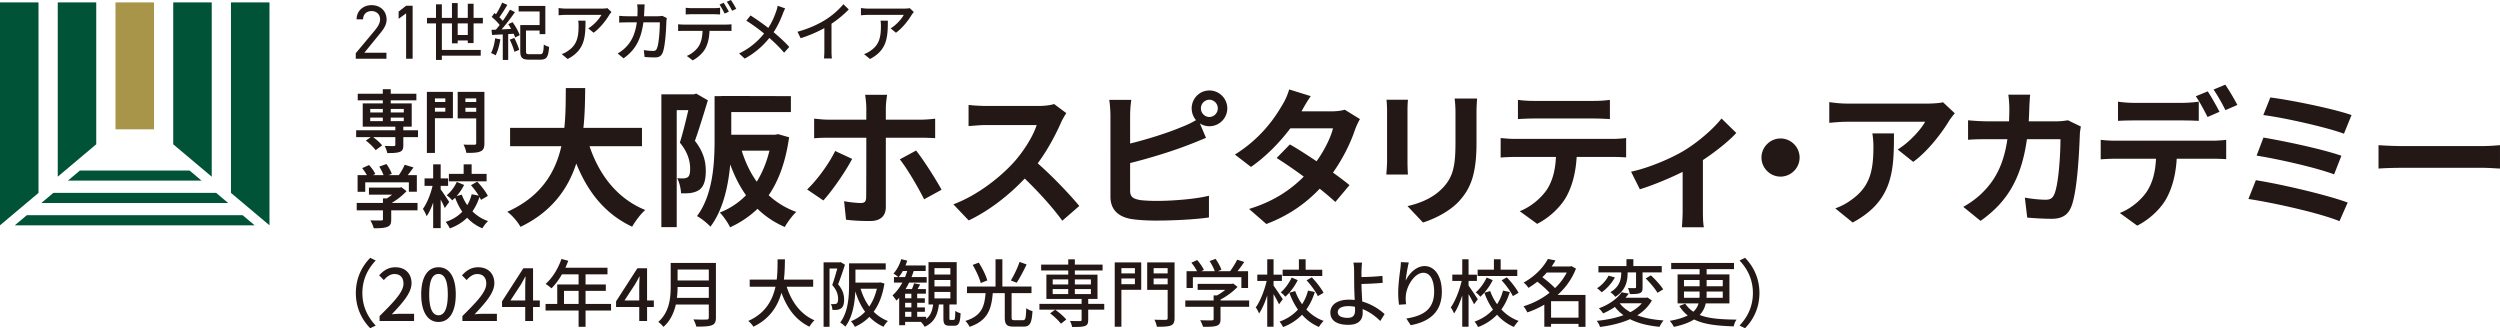
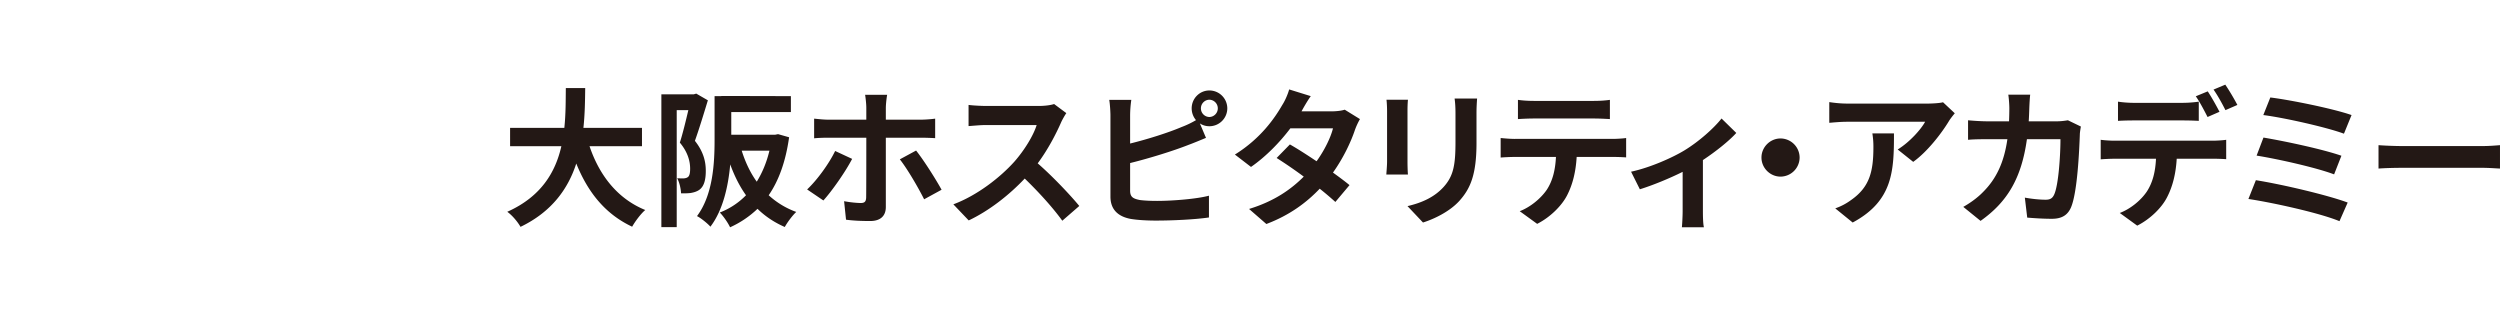
<svg xmlns="http://www.w3.org/2000/svg" id="_レイヤー_2" viewBox="0 0 339.385 44.558">
  <defs>
    <style>.cls-1,.cls-3{fill:#231815;stroke-width:0}.cls-3{fill:#005337}</style>
  </defs>
  <g id="_レイヤー_1-2">
    <path class="cls-1" d="M80.031 19.849c1.335 3.945 3.783 7.122 7.566 8.66-.606.506-1.395 1.578-1.78 2.266-3.662-1.72-6.009-4.674-7.587-8.578-1.093 3.379-3.278 6.535-7.567 8.598-.385-.668-1.093-1.538-1.8-2.044 4.632-2.063 6.555-5.422 7.344-8.902h-6.96V17.36h7.364c.202-1.903.182-3.743.202-5.403h2.631c-.02 1.66-.04 3.52-.243 5.403h7.951v2.488h-7.12zm16.065-6.232c-.525 1.72-1.193 3.925-1.76 5.503 1.214 1.538 1.477 2.894 1.477 4.067 0 1.295-.263 2.145-.89 2.59-.324.223-.708.344-1.173.425-.344.04-.83.06-1.295.04-.021-.566-.203-1.476-.527-2.043.365.021.628.021.89.021.224-.021.405-.062.567-.183.223-.162.304-.566.304-1.133 0-.93-.263-2.185-1.396-3.541.405-1.274.83-3.035 1.153-4.411h-1.578v15.884h-2.084V12.808h4.39l.344-.101 1.578.91zm11.028 5.018c-.465 3.298-1.396 5.868-2.772 7.871a11.098 11.098 0 003.743 2.265c-.526.486-1.214 1.417-1.558 2.044-1.437-.627-2.671-1.457-3.702-2.468a13.241 13.241 0 01-3.723 2.508c-.284-.606-.911-1.517-1.397-2.003a10.036 10.036 0 003.56-2.346c-.868-1.214-1.577-2.631-2.144-4.19-.262 2.935-.97 6.193-2.69 8.458-.364-.424-1.315-1.193-1.821-1.436 2.205-2.954 2.387-7.283 2.387-10.4v-5.887h.91v-.021h1.356l8.094.021v2.165h-8.094v3.075h5.949l.405-.081 1.497.425zm-6.434 1.82c.485 1.538 1.153 2.975 2.043 4.209.749-1.214 1.336-2.609 1.72-4.208h-3.763zm11.087 6.759l-2.206-1.497c1.356-1.275 2.975-3.501 3.804-5.221l2.306 1.073c-.93 1.8-2.81 4.45-3.904 5.645m8.478-12.585v1.618h4.694c.586 0 1.456-.06 2.003-.141v2.65a34.47 34.47 0 00-1.984-.061h-4.713v9.41c0 1.173-.689 1.9-2.125 1.9-1.073 0-2.266-.04-3.278-.181l-.262-2.51c.87.163 1.76.244 2.265.244.527 0 .708-.202.73-.73.02-.747.02-7.161.02-8.112v-.021h-5.14c-.607 0-1.376.02-1.943.082v-2.671c.608.06 1.316.14 1.943.14h5.14V14.63c0-.526-.102-1.417-.163-1.761h2.994c-.06.284-.18 1.255-.18 1.76m7.566 11.129l-2.367 1.295c-.87-1.72-2.307-4.168-3.299-5.422l2.206-1.194c1.031 1.295 2.65 3.844 3.46 5.32m16.227-9.146c-.687 1.578-1.82 3.743-3.177 5.564 2.004 1.741 4.452 4.331 5.646 5.787l-2.307 2.003c-1.315-1.82-3.197-3.884-5.1-5.726-2.143 2.267-4.834 4.37-7.606 5.685l-2.084-2.184c3.257-1.215 6.394-3.683 8.295-5.808 1.336-1.517 2.57-3.52 3.015-4.957h-6.86c-.848 0-1.962.121-2.386.142v-2.873c.545.081 1.78.141 2.387.141h7.142c.87 0 1.68-.12 2.084-.262l1.659 1.234c-.161.223-.525.85-.708 1.254m20.133-4.331a2.436 2.436 0 012.429 2.43 2.436 2.436 0 01-2.43 2.428c-.484 0-.93-.142-1.294-.385l.83 1.963c-.79.324-1.7.708-2.367.95-2.044.81-5.302 1.82-7.932 2.469v3.743c0 .87.405 1.093 1.316 1.276.606.08 1.436.12 2.346.12 2.105 0 5.382-.262 7.04-.707v2.954c-1.9.283-4.976.425-7.202.425-1.314 0-2.53-.082-3.398-.223-1.761-.323-2.773-1.295-2.773-3.035V15.66c0-.444-.06-1.497-.162-2.103h2.995a15.204 15.204 0 00-.162 2.103v3.825c2.388-.587 5.2-1.477 7-2.246a12.06 12.06 0 001.944-.931 2.458 2.458 0 01-.587-1.598c0-1.336 1.072-2.43 2.407-2.43m0 3.603a1.174 1.174 0 000-2.347 1.17 1.17 0 00-1.153 1.174 1.17 1.17 0 001.153 1.173m12.505-.769h4.107c.628 0 1.316-.08 1.76-.223l2.065 1.275a9.48 9.48 0 00-.668 1.436c-.546 1.64-1.558 3.805-2.994 5.827.87.628 1.659 1.215 2.246 1.701l-1.922 2.286a43.227 43.227 0 00-2.125-1.8c-1.781 1.881-4.087 3.601-7.243 4.794l-2.348-2.043c3.5-1.072 5.747-2.71 7.426-4.39a62.292 62.292 0 00-3.683-2.53l1.8-1.84c1.073.606 2.349 1.436 3.623 2.285 1.052-1.457 1.922-3.216 2.226-4.47h-5.787c-1.417 1.88-3.298 3.823-5.341 5.24l-2.186-1.68c3.54-2.206 5.423-4.977 6.435-6.738.323-.485.748-1.416.93-2.105l2.934.912c-.506.708-1.012 1.618-1.255 2.063m14.386-.021v6.84c0 .505.02 1.294.06 1.76H188.2c.02-.385.1-1.174.1-1.78v-6.82c0-.383-.02-1.092-.08-1.557h2.914c-.041.465-.061.91-.061 1.557m9.368.304v4.006c0 4.35-.85 6.232-2.347 7.891-1.336 1.457-3.44 2.45-4.917 2.914l-2.104-2.226c2.004-.465 3.642-1.234 4.856-2.549 1.397-1.517 1.659-3.035 1.659-6.19v-3.846c0-.81-.041-1.457-.121-2.023h3.055c-.04.566-.081 1.213-.081 2.023m5.221 3.46h13.253c.424 0 1.315-.04 1.84-.12v2.63a26.905 26.905 0 00-1.84-.062h-4.876c-.122 2.084-.567 3.784-1.295 5.201-.708 1.395-2.267 2.973-4.068 3.884l-2.367-1.719c1.437-.547 2.853-1.72 3.662-2.894.83-1.255 1.174-2.772 1.255-4.472h-5.564c-.607 0-1.376.04-1.943.081v-2.65c.608.061 1.316.121 1.943.121m2.569-5.159h8.134c.688 0 1.497-.04 2.185-.142v2.61c-.688-.04-1.477-.08-2.185-.08h-8.113c-.708 0-1.558.04-2.186.08v-2.61c.668.101 1.498.142 2.165.142m20.435 6.717c1.963-1.193 4.007-3.015 5.038-4.329l2.003 1.962c-.95 1.053-2.73 2.489-4.532 3.682v6.941c0 .708.02 1.78.141 2.184h-2.994c.04-.404.102-1.476.102-2.184v-5.342c-1.78.891-4.047 1.821-5.808 2.367l-1.193-2.387c2.63-.567 5.644-1.922 7.243-2.894m15.64.972a2.608 2.608 0 01-2.59 2.59c-1.416 0-2.59-1.174-2.59-2.59s1.174-2.59 2.59-2.59a2.608 2.608 0 012.59 2.59m20.274-4.957c-.95 1.578-2.873 4.127-4.855 5.544l-2.105-1.68c1.619-.991 3.198-2.772 3.723-3.764h-10.541c-.85 0-1.518.062-2.47.142V13.86c.77.12 1.62.202 2.47.202h10.905c.567 0 1.68-.06 2.065-.182l1.597 1.497c-.222.264-.606.749-.79 1.053m-13.07 13.778l-2.366-1.922a7.982 7.982 0 002.124-1.113c2.57-1.78 3.056-3.925 3.056-7.243 0-.627-.041-1.174-.142-1.822h2.933c0 5.019-.1 9.146-5.604 12.1m23.977-15.558c-.02.626-.04 1.232-.08 1.82h3.803c.506 0 1.032-.06 1.517-.142l1.761.85c-.06.324-.142.85-.142 1.072-.08 2.185-.324 7.831-1.194 9.894-.445 1.032-1.214 1.558-2.609 1.558-1.154 0-2.368-.08-3.339-.16l-.323-2.713c.991.182 2.043.283 2.832.283.647 0 .93-.223 1.153-.708.587-1.275.85-5.32.85-7.507h-4.552c-.749 5.342-2.67 8.52-6.293 11.088l-2.347-1.9c.83-.467 1.841-1.155 2.651-1.985 1.881-1.86 2.893-4.127 3.337-7.203h-2.67c-.688 0-1.8 0-2.67.081v-2.65c.85.081 1.901.141 2.67.141h2.893a47.05 47.05 0 00.041-1.759c0-.446-.06-1.376-.142-1.862h2.974c-.06.465-.1 1.315-.12 1.801m11.634 4.451h13.253c.424 0 1.314-.04 1.84-.122v2.631a26.274 26.274 0 00-1.84-.06h-4.877c-.121 2.084-.567 3.783-1.295 5.2-.708 1.416-2.266 2.974-4.067 3.884l-2.367-1.72c1.437-.546 2.853-1.699 3.662-2.894.829-1.254 1.174-2.77 1.254-4.47h-5.563c-.587 0-1.376.04-1.943.081v-2.652c.607.081 1.315.122 1.943.122m2.569-5.139h6.616c.688 0 1.497-.06 2.186-.162v2.61a39.314 39.314 0 00-2.186-.06h-6.616c-.687 0-1.558.02-2.165.06V13.8c.647.101 1.478.162 2.165.162m11.614 1.214l-1.62.708c-.424-.829-1.051-2.043-1.598-2.813l1.62-.667c.505.748 1.213 2.024 1.598 2.772m2.428-.93l-1.62.707c-.424-.85-1.071-2.023-1.617-2.792l1.598-.668a31.82 31.82 0 011.639 2.752m14.974 13.252l-1.114 2.529c-2.731-1.133-9.125-2.53-12.362-3.014l1.012-2.55c3.46.547 9.69 2.003 12.464 3.035m-.85-6.354l-.992 2.53c-2.326-.891-7.506-2.064-10.521-2.549l.93-2.448c2.895.485 8.033 1.578 10.583 2.467m1.376-5.523l-1.032 2.529c-2.347-.87-8.094-2.165-10.947-2.53l.952-2.387c2.65.325 8.477 1.497 11.027 2.388m6.92 4.209h10.864c.951 0 1.841-.081 2.367-.122v3.177c-.485-.021-1.517-.102-2.367-.102h-10.864c-1.154 0-2.51.041-3.259.102v-3.177c.73.06 2.205.122 3.259.122" />
-     <path class="cls-3" d="M3.638 29.217l-1.628 1.37h32.561l-1.628-1.37H3.638zm25.702-3.034H7.241l-1.628 1.371h25.355l-1.628-1.37zm-3.603-3.033H10.845l-1.628 1.37h18.148l-1.628-1.37zm-20.51 3.035V.326H0v30.26l5.227-4.4zm26.129 0V.326h5.227v30.26l-5.227-4.4zm-18.29-6.601V.326H7.839v23.66l5.227-4.402z" />
-     <path fill="#a99549" stroke-width="0" d="M15.678.327h5.227v17.229h-5.227z" />
-     <path class="cls-3" d="M28.744 23.99V.327h-5.227v19.262l5.227 4.4z" />
-     <path class="cls-1" d="M52.46 7.974h-4.164v-.75l2.499-2.991c.483-.573.803-1.064.803-1.606 0-.75-.566-1.125-1.153-1.125-.637 0-1.141.386-1.162 1.125h-.874c0-1.187.926-1.927 2.036-1.927 1.132 0 2.037.74 2.037 1.969 0 .855-.617 1.542-1.07 2.095l-1.954 2.398h3.003v.812zm3.556 0h-.885v-6.16l-1.017.74v-.98l1.017-.791h.885v7.19zm7.488-2.124v-.356h-1.372v.39h-.777V3.176h-1.371v3.606h5.276v.772h-5.276v.585h-.795V3.177h-1.221v-.755h1.221V.59h.795v1.833h1.371V.412h.777v2.01h1.372V.505h.786v1.917h1.262v.755H64.29V5.85h-.786zm0-2.673h-1.371v1.578h1.371V3.177zm4.423 2.163c-.126.807-.368 1.638-.644 2.172a4.029 4.029 0 00-.627-.313c.284-.509.47-1.264.56-1.994l.711.135zm1.656-2.333c.392.543.811 1.282.97 1.765l-.619.315a4.494 4.494 0 00-.209-.509l-.736.051v3.503h-.736v-3.46c-.535.024-1.037.05-1.455.075l-.075-.696.594-.025c.167-.195.343-.407.517-.637a7.41 7.41 0 00-1.086-1.093l.377-.527c.066.051.133.111.208.161.31-.474.636-1.102.836-1.578l.703.306a19.556 19.556 0 01-1.079 1.688c.176.161.334.331.46.484a14.79 14.79 0 00.978-1.519l.678.331a28.278 28.278 0 01-1.815 2.35l1.296-.068a9.592 9.592 0 00-.392-.645l.585-.272zm.234 2.147c.267.51.552 1.18.66 1.621l-.644.254c-.108-.433-.375-1.128-.635-1.646l.62-.229zm3.495 2.206c.393 0 .46-.203.51-1.314.184.134.511.262.72.322-.093 1.34-.319 1.73-1.18 1.73h-1.538c-.91 0-1.197-.237-1.197-1.145V3.407h2.626v-1.85h-2.842V.81h3.62v3.82h-.778v-.485h-1.847v2.808c0 .347.075.407.501.407h1.405zM82.724 2c-.375.647-1.204 1.77-2.138 2.444l-.724-.594c.767-.451 1.527-1.327 1.78-1.831H76.86c-.349 0-.654.026-1.029.053v-.983c.322.044.68.08 1.03.08h4.878c.192 0 .585-.027.724-.062l.55.522c-.078.097-.218.266-.288.37M77.06 8.01l-.804-.663c.254-.09.56-.23.838-.434 1.25-.814 1.45-1.93 1.45-3.398 0-.24-.009-.451-.053-.708h.995c0 2.309-.13 4.009-2.426 5.204m10.41-6.674c-.009.3-.026.593-.044.867h1.886c.226 0 .428-.026.601-.054l.612.302a5.878 5.878 0 00-.062.45c-.025.895-.139 3.426-.523 4.293-.183.408-.48.602-1.012.602-.472 0-.979-.026-1.423-.062l-.105-.93c.445.063.908.107 1.265.107.263 0 .402-.08.498-.301.297-.62.411-2.62.411-3.575H87.34c-.323 2.46-1.187 3.815-2.688 4.885l-.803-.664a4.67 4.67 0 001.004-.743c.847-.805 1.38-1.876 1.597-3.478h-1.327c-.323 0-.733.009-1.065.035V2.15c.332.028.725.054 1.065.054h1.406c.017-.265.025-.55.025-.85a5.53 5.53 0 00-.06-.761h1.021a19.42 19.42 0 00-.044.744m5.381 2h5.717c.184 0 .507-.009.734-.045v.912a19.047 19.047 0 00-.734-.018h-2.251c-.035.938-.21 1.717-.542 2.354-.313.602-.977 1.257-1.736 1.655l-.803-.601c.646-.266 1.274-.78 1.614-1.319.375-.593.49-1.293.524-2.089h-2.523c-.261 0-.55.009-.794.027v-.921c.245.027.524.045.794.045m1.083-2.231h2.95c.27 0 .602-.017.873-.052v.911a14.15 14.15 0 00-.872-.035h-2.942c-.297 0-.62.017-.855.035v-.911c.26.035.558.052.846.052m5.01.487l-.576.248c-.175-.354-.454-.885-.69-1.221l.559-.239c.218.318.532.867.707 1.212m1.004-.389l-.567.257a8.988 8.988 0 00-.716-1.222L99.224 0c.236.337.568.886.725 1.204m6.326.654c-.279.735-.698 1.682-1.257 2.514.777.646 1.528 1.337 2.129 2l-.697.78a19.644 19.644 0 00-2.008-2 10.936 10.936 0 01-3.343 2.804l-.768-.7a9.481 9.481 0 003.395-2.708 25.012 25.012 0 00-2.409-1.743l.576-.708a36.76 36.76 0 012.401 1.691c.514-.77.837-1.558 1.09-2.284.071-.195.149-.513.193-.725l1.011.362a6.758 6.758 0 00-.313.717m5.792.824a10.834 10.834 0 002.427-2.106l.732.708a14.76 14.76 0 01-2.347 1.938v3.673c0 .362.017.849.061 1.044h-1.082c.025-.195.052-.682.052-1.044v-3.08a17.752 17.752 0 01-3.221 1.372l-.428-.876c1.528-.416 2.837-1.02 3.806-1.63M123.77 2c-.376.647-1.205 1.77-2.139 2.444l-.724-.594c.767-.451 1.527-1.327 1.78-1.831h-4.783c-.349 0-.654.026-1.029.053v-.983c.322.044.68.08 1.03.08h4.878c.192 0 .585-.027.724-.062l.55.522c-.078.097-.218.266-.288.37m-5.664 6.01l-.804-.663c.254-.09.56-.23.838-.434 1.25-.814 1.45-1.93 1.45-3.398 0-.24-.009-.451-.053-.708h.995c0 2.309-.13 4.009-2.426 5.204M50.258 35.003l.75.359c-1.075 1.14-1.814 2.579-1.814 4.418s.739 3.279 1.814 4.417l-.75.36c-1.123-1.15-1.951-2.748-1.951-4.777s.828-3.628 1.95-4.777m1.273 7.905c2.022-2.009 3.244-3.288 3.244-4.407 0-.78-.414-1.3-1.232-1.3-.572 0-1.045.37-1.43.82l-.64-.64c.62-.68 1.262-1.099 2.208-1.099 1.33 0 2.188.86 2.188 2.158 0 1.31-1.173 2.629-2.681 4.228.365-.04.828-.07 1.183-.07h1.844v.98H51.53v-.67zm5.65-2.938c0-2.408.908-3.688 2.347-3.688 1.449 0 2.346 1.29 2.346 3.688 0 2.409-.897 3.738-2.346 3.738-1.44 0-2.346-1.33-2.346-3.738m3.608 0c0-2.06-.522-2.778-1.262-2.778s-1.261.719-1.261 2.778.522 2.828 1.26 2.828c.74 0 1.263-.77 1.263-2.828m1.982 2.938c2.021-2.009 3.243-3.288 3.243-4.407 0-.78-.414-1.3-1.232-1.3-.572 0-1.045.37-1.429.82l-.64-.64c.62-.68 1.261-1.099 2.207-1.099 1.33 0 2.188.86 2.188 2.158 0 1.31-1.173 2.629-2.68 4.228.364-.04.827-.07 1.182-.07h1.844v.98h-4.683v-.67zm8.529-1.229h-3.146v-.77l2.888-4.487h1.321v4.367h.917v.89h-.917v1.899H71.3v-1.9zm0-.89V38.98c0-.399.028-1.039.048-1.439h-.039c-.178.36-.375.7-.582 1.069l-1.429 2.179H71.3zm11.652 1.369h-3.46v2.21h-.946v-2.21h-4.485v-.9h1.587V38.62h2.898v-1.379h-2.257c-.424.74-.917 1.4-1.42 1.9a7.195 7.195 0 00-.798-.6c.906-.79 1.695-2.06 2.148-3.389l.927.25c-.118.31-.257.64-.385.94h5.708v.9h-2.977v1.378h2.75v.87h-2.75v1.768h3.46v.9zm-4.406-2.668h-1.981v1.77h1.981v-1.77zm8.233 2.189h-3.145v-.77l2.888-4.487h1.32v4.367h.918v.89h-.917v1.899h-1.064v-1.9zm0-.89V38.98c0-.399.029-1.039.049-1.439h-.04c-.177.36-.374.7-.581 1.069l-1.43 2.179h2.002zm10.41 2.319c0 .6-.157.89-.552 1.04-.414.17-1.084.19-2.109.19a3.904 3.904 0 00-.395-.98c.77.04 1.558.03 1.794.02.217 0 .296-.08.296-.29v-1.75h-4.474c-.257 1.12-.75 2.23-1.686 3.038a3.518 3.518 0 00-.7-.678c1.538-1.34 1.685-3.299 1.685-4.868v-3.138h6.141v7.416zm-.966-2.669v-1.48h-4.238c0 .46-.029.96-.089 1.48h4.327zm-4.238-2.368h4.238v-1.479h-4.238v1.48zm14.809.849c.67 2.079 1.912 3.769 3.775 4.558-.226.2-.532.589-.68.87-1.843-.87-3.036-2.49-3.805-4.608-.503 1.809-1.567 3.538-3.805 4.608a3.216 3.216 0 00-.7-.78c2.347-1.04 3.303-2.838 3.696-4.647h-3.5v-.96h3.668c.119-1 .109-1.96.119-2.76h.996c-.011.81-.021 1.77-.14 2.76h3.974v.96h-3.598zm7.916-2.989c-.275.84-.62 1.88-.936 2.66.67.79.819 1.478.819 2.08 0 .568-.118.988-.405 1.187-.147.101-.335.17-.532.2a4.318 4.318 0 01-.65.01c-.01-.229-.08-.579-.217-.799.207.02.375.02.503.01.118 0 .217-.03.306-.09.137-.1.176-.34.176-.63 0-.5-.157-1.149-.797-1.869.246-.67.502-1.558.689-2.238h-1.055v7.915h-.807v-8.755h2.168l.138-.03.6.35zm5.353 2.56c-.255 1.618-.758 2.868-1.46 3.827.544.54 1.185.97 1.934 1.26-.187.18-.474.54-.592.78a6.014 6.014 0 01-1.922-1.34 6.382 6.382 0 01-1.971 1.35 3.654 3.654 0 00-.533-.76 5.252 5.252 0 001.922-1.29c-.571-.779-1.005-1.709-1.33-2.758-.07 1.58-.365 3.488-1.36 4.787a3.132 3.132 0 00-.691-.559c1.115-1.489 1.204-3.609 1.204-5.168v-2.868h4.977v.85h-4.11v1.758h3.203l.168-.029.56.16zm-3.232.71c.275.898.66 1.718 1.173 2.418.463-.67.807-1.48 1.034-2.419h-2.207zm12.629 4.236c.167 0 .207-.149.226-1.239.168.14.503.27.72.33-.06 1.34-.267 1.69-.848 1.69h-.64c-.691 0-.848-.25-.848-1.04v-1.849h-.611c-.159 1.37-.592 2.42-1.933 3.038-.098-.19-.335-.52-.502-.659l.02-.01h-2.169v.45h-.808v-3.729a4.8 4.8 0 01-.375.39c-.089-.16-.375-.53-.532-.71.512-.449.966-1.049 1.341-1.739h-1.144v-.749h.591a4.964 4.964 0 00-.66-.47c.464-.5.847-1.229 1.054-1.959l.819.2c-.07.22-.148.44-.237.66h2.741v.75h-1.627c-.089.28-.188.548-.296.82h2.06v.748h-2.385c-.148.31-.306.6-.483.88h.867c.109-.26.227-.55.287-.78l.828.16c-.119.21-.238.43-.346.62h1.124v.63h-1.183v.62h1.036v.62h-1.036v.618h1.045v.6h-1.045v.68h1.212v.3c.621-.48.848-1.16.956-1.979h-.631v-5.747h3.826v5.747h-.987v1.838c0 .241.021.27.159.27h.414zm-6.595-5.826c.108-.27.207-.54.296-.819h-.602a4.697 4.697 0 01-.552.82h.858zm.857 2.26h-.848v.618h.848v-.619zm0 1.238h-.848v.62h.848v-.62zm-.847 1.898h.848v-.68h-.848v.68zm3.982-5.736h2.159v-.87h-2.159v.87zm0 1.61h2.159v-.87h-2.159v.87zm0 1.628h2.159v-.88h-2.159v.88zm11.998 2.958c.366 0 .414-.229.464-1.628.197.16.59.33.848.4-.11 1.658-.345 2.1-1.233 2.1h-1.31c-.966 0-1.223-.29-1.223-1.27V39.79h-1.626c-.187 2.13-.651 3.738-3.154 4.577a2.657 2.657 0 00-.572-.799c2.267-.7 2.592-2.01 2.75-3.778h-2.524v-.89h3.874v-3.708h.927V38.9h3.953v.89h-2.701v3.278c0 .33.059.4.414.4h1.113zm-5.716-5.046c-.158-.64-.631-1.68-1.094-2.459l.828-.31c.482.75.985 1.75 1.153 2.42l-.887.35zm6.229-2.519c-.414.87-.937 1.858-1.351 2.48l-.788-.31c.414-.67.917-1.72 1.183-2.52l.956.35zm10.54 6.138h-2.179v1.387c0 .47-.099.7-.453.83-.365.12-.917.13-1.726.13a3.43 3.43 0 00-.295-.819c.591.02 1.203.02 1.371.02.157-.01.207-.05.207-.19V42.04h-5.728v-.79h5.728v-.67h-4.782v-3.298h2.967v-.57h-3.677v-.79h3.677v-.719h.898v.72h3.765v.79h-3.765v.57h3.075v3.297h-1.262v.67h2.179v.79zm-5.885 1.907c-.286-.409-.927-1.009-1.469-1.409l.69-.499c.543.38 1.193.94 1.509 1.338l-.73.57zm-1.114-5.327h2.109v-.689h-2.109v.69zm0 1.3h2.109v-.68h-2.109v.68zm3.007-1.3h2.179v-.689h-2.179v.69zm2.178.62h-2.179v.68h2.179v-.68zm6.833.1h-2.691v5.017h-.906v-8.735h3.597v3.717zm-2.691-2.229h1.834v-.71h-1.834v.71zm1.834.69h-1.834v.78h1.834v-.78zm5.382 5.366c0 .581-.128.86-.503 1.02-.385.15-.986.17-1.902.17-.03-.26-.188-.699-.326-.959.651.03 1.341.02 1.537.02.198-.01.257-.07.257-.25V39.35h-2.78v-3.728h3.717v7.545zm-2.839-6.056h1.902v-.71h-1.902v.71zm1.902.69h-1.902v.8h1.902v-.8zm11.062 3.849h-3.884v1.668c0 .51-.128.77-.532.91-.405.13-.986.14-1.843.14-.069-.26-.247-.64-.385-.9.691.03 1.38.03 1.577.02.198-.01.246-.05.246-.2v-1.639h-3.843v-.86h3.843v-.69h.464a7.61 7.61 0 001.114-.749h-3.746v-.81h4.623l.198-.05.591.45c-.59.64-1.459 1.28-2.307 1.72v.129h3.884v.86zm-7.639-2.55h-.857v-2.288h1.42a6.385 6.385 0 00-.77-1.15l.788-.36c.356.4.75.96.917 1.34l-.354.17h1.823c-.138-.4-.424-.95-.69-1.37l.798-.3c.335.45.67 1.08.798 1.48l-.482.19h1.666c.344-.46.73-1.09.956-1.56l.966.31c-.287.43-.612.87-.917 1.25h1.43V39.1h-.908v-1.47h-6.584v1.47zm11.692 2.21c-.147-.33-.452-.9-.738-1.39v4.437h-.858V40.1c-.315.97-.7 1.87-1.114 2.46a3.963 3.963 0 00-.443-.83c.6-.83 1.182-2.309 1.478-3.589h-1.271v-.859h1.35v-2.089h.858v2.09h1.133v.858h-1.133v.64c.276.36 1.074 1.56 1.252 1.84l-.513.69zm4.86-1.67c-.265.87-.64 1.67-1.143 2.368a5.93 5.93 0 002.346 1.56c-.207.18-.503.57-.64.82a6.493 6.493 0 01-2.297-1.66 6.972 6.972 0 01-2.573 1.67 4.543 4.543 0 00-.473-.74c1.035-.37 1.863-.94 2.494-1.63a9.242 9.242 0 01-1.164-2.288l.789-.23c.227.64.542 1.25.937 1.788a6.167 6.167 0 00.798-1.848l.926.19zm-2.316-1.609c-.414.83-1.035 1.68-1.686 2.248a3.82 3.82 0 00-.621-.589c.592-.5 1.163-1.31 1.479-2.01l.828.351zm3.332-.56h-5.382v-.86h2.208v-1.419h.917v1.42h2.257v.86zm-1.42.18c.61.63 1.292 1.5 1.588 2.1l-.77.45c-.265-.59-.926-1.49-1.527-2.15l.709-.4zm6.744-.92c-.009.25 0 .56 0 .88.79-.01 1.991-.06 2.84-.16l.04.94c-.859.09-2.08.14-2.88.16 0 .64.06 1.558.1 2.378a7.643 7.643 0 013.035 1.71l-.592.94c-.6-.612-1.438-1.24-2.394-1.62.01.2.01.38.01.53 0 .848-.474 1.608-1.933 1.608-1.38 0-2.454-.45-2.454-1.678 0-.97.828-1.74 2.572-1.74.247 0 .493.02.73.04-.03-.79-.069-1.679-.069-2.249 0-.59-.01-1.309-.01-1.739-.009-.42-.04-.859-.098-1.079h1.182c-.039.25-.069.74-.079 1.08m-1.863 6.416c.681 0 .986-.32.986-1 0-.13 0-.3-.009-.499a4.41 4.41 0 00-.898-.09c-.917 0-1.438.31-1.438.82 0 .52.521.77 1.36.77m7.859-5.049c.434-.909 1.38-1.978 2.572-1.978 1.34 0 2.336 1.339 2.336 3.488 0 2.788-1.715 4.067-4.228 4.538l-.592-.91c2.159-.34 3.775-1.15 3.775-3.628 0-1.56-.522-2.579-1.46-2.579-1.201 0-2.295 1.798-2.383 3.118-.03.33-.03.67.039 1.15l-.966.07c-.05-.38-.11-.96-.11-1.62 0-.939.159-2.308.288-3.217.048-.34.068-.67.078-.95l1.075.05c-.168.63-.365 1.84-.424 2.468m9.276 3.21c-.148-.33-.453-.9-.739-1.39v4.437h-.858V40.1c-.315.97-.7 1.87-1.114 2.46a3.962 3.962 0 00-.443-.83c.601-.83 1.182-2.309 1.478-3.589h-1.27v-.859h1.35v-2.089h.857v2.09h1.133v.858h-1.133v.64c.276.36 1.074 1.56 1.252 1.84l-.513.69zm4.86-1.67c-.266.87-.64 1.67-1.144 2.368a5.93 5.93 0 002.346 1.56c-.207.18-.503.57-.64.82a6.493 6.493 0 01-2.297-1.66 6.972 6.972 0 01-2.573 1.67 4.543 4.543 0 00-.473-.74c1.035-.37 1.863-.94 2.494-1.63a9.242 9.242 0 01-1.164-2.288l.79-.23c.226.64.541 1.25.936 1.788a6.168 6.168 0 00.798-1.848l.926.19zm-2.317-1.609c-.414.83-1.035 1.68-1.686 2.248a3.82 3.82 0 00-.62-.589c.591-.5 1.162-1.31 1.478-2.01l.828.351zm3.332-.56h-5.382v-.86h2.208v-1.419h.917v1.42h2.257v.86zm-1.42.18c.611.63 1.292 1.5 1.588 2.1l-.77.45c-.265-.59-.926-1.49-1.527-2.15l.71-.4zm10.678 6.725h-.946v-.409h-3.726v.39h-.917V41.36c-.739.43-1.517.79-2.307 1.05a3.741 3.741 0 00-.522-.83 11 11 0 003.539-1.829c-.404-.47-1.074-1.06-1.656-1.509-.374.29-.779.58-1.212.84-.139-.23-.435-.57-.651-.72 1.617-.89 2.72-2.13 3.293-3.209l1.035.2c-.159.28-.336.55-.523.82h2.513l.168-.05.621.34c-.542 1.418-1.43 2.618-2.494 3.578h3.785v4.336zm-5.254-7.375a8.62 8.62 0 01-.601.63c.591.44 1.282 1.01 1.715 1.48a7.814 7.814 0 001.597-2.11h-2.711zm4.308 3.888h-3.726v2.238h3.726V40.89zm9.958-.1c-.473.84-1.154 1.5-1.982 2.02.996.369 2.208.599 3.569.689-.198.23-.434.619-.542.869-1.578-.15-2.918-.48-4.012-1.04-1.202.54-2.612.87-4.071 1.06a2.699 2.699 0 00-.444-.83c1.311-.13 2.553-.38 3.628-.77a5.642 5.642 0 01-1.164-1.118 9.878 9.878 0 01-1.606.88 2.65 2.65 0 00-.581-.69c1.527-.56 2.562-1.39 3.104-2.18l.966.18a7.99 7.99 0 01-.443.56h2.819l.157-.04.602.41zm-5.018-3.128c-.403.75-1.094 1.539-1.794 2.019a4.546 4.546 0 00-.631-.55c.652-.41 1.283-1.1 1.558-1.71l.867.24zm1.726-.66c0 1.03-.168 2.35-1.666 3.299a3.37 3.37 0 00-.67-.63c1.34-.8 1.469-1.87 1.469-2.688h-3.096v-.86h3.804v-.93h.937v.93h3.855v.86h-2.603V39c0 .42-.049.66-.364.79-.296.13-.74.13-1.37.13-.031-.24-.149-.58-.247-.82.414.02.828.02.946.01.118 0 .148-.03.148-.14v-1.988h-1.143v.02zm-1.065 4.178c.355.47.848.87 1.439 1.2.621-.33 1.153-.73 1.557-1.21h-2.986l-.01.01zm4.219-3.798c.611.55 1.331 1.35 1.676 1.899l-.78.47c-.294-.53-1.004-1.37-1.596-1.95l.7-.42zm7.444 3.809a3.102 3.102 0 01-.818 1.568c1.262.5 2.918.61 5.008.63a2.34 2.34 0 00-.385.92c-2.208-.08-4.002-.25-5.382-.94-.64.41-1.538.75-2.74 1.008-.108-.209-.356-.609-.563-.819 1.076-.189 1.854-.439 2.446-.729a4.801 4.801 0 01-1.144-1.289l.798-.32c.306.45.671.81 1.105 1.1.375-.34.581-.72.7-1.13h-2.839v-3.938h2.986v-.719h-3.854v-.84h8.526v.84h-3.716v.72h3.096v3.937h-3.224zm-2.947-2.33h2.119v-.85h-2.119v.85zm2.1 1.57c.019-.16.019-.32.019-.49v-.36h-2.119v.85h2.1zm3.164-.85h-2.189v.37c0 .17 0 .32-.019.48h2.208v-.85zm-2.189-.72h2.188v-.85h-2.188v.85zm5.218 5.697l-.75-.36c1.074-1.139 1.813-2.578 1.813-4.417s-.739-3.279-1.813-4.418l.75-.36c1.123 1.15 1.951 2.748 1.951 4.778 0 2.028-.828 3.628-1.952 4.777M56.746 18.613h-1.994V19.7c0 .528-.112.78-.501.927-.38.14-.937.15-1.679.15-.047-.298-.205-.688-.344-.966.492.02 1.076.02 1.235.02.148-.01.203-.048.203-.168v-1.049h-3.015c.464.334.974.79 1.225 1.123l-.882.65c-.25-.372-.834-.928-1.326-1.3l.668-.473H48.35v-.928h5.316v-.49h-4.425V14.04h2.727v-.418h-3.404v-.9h3.404v-.612h1.077v.612h3.478v.9h-3.478v.418h2.847v3.154h-1.14v.491h1.994v.928zm-6.485-3.349h1.707v-.474h-1.707v.474zm0 1.178h1.707v-.473h-1.707v.473zm2.784-1.178h1.771v-.474h-1.771v.474zm1.771.705h-1.771v.473h1.771v-.473zm6.668.074h-2.44v4.722h-1.095v-8.294h3.535v3.572zm-2.44-2.199h1.41v-.482h-1.41v.482zm1.41.79h-1.41v.527h1.41v-.528zm5.306 4.795c0 .631-.13.956-.538 1.123-.398.186-1.011.204-1.911.204a4.006 4.006 0 00-.389-1.13c.583.036 1.271.026 1.465.026.195 0 .26-.065.26-.24v-3.34h-2.515v-3.6h3.628v6.957zm-2.579-5.585h1.466v-.482h-1.466v.482zm1.466.79h-1.466v.546h1.466v-.547zm-7.965 13.922h-3.573v1.234c0 .575-.12.863-.574 1.02-.436.16-1.012.177-1.801.177-.074-.315-.287-.779-.454-1.076a22.16 22.16 0 001.466.018c.195 0 .24-.037.24-.167v-1.206h-3.561v-1.011h3.562v-.613h.529a6.15 6.15 0 00.714-.509h-3.144v-.956h4.165l.24-.056.697.538a8.979 8.979 0 01-2.013 1.596h3.507v1.011zm-7.098-2.523h-1.04v-2.255h1.263a7.611 7.611 0 00-.64-.955l.937-.418c.325.362.696.854.844 1.216l-.334.157h1.456a6.394 6.394 0 00-.584-1.159l.975-.353c.297.399.602.965.723 1.336l-.446.176h1.402c.305-.435.622-.974.798-1.41l1.197.362c-.251.353-.53.724-.78 1.048h1.234v2.255h-1.085v-1.28h-5.92v1.28zm10.796 2.208c-.12-.297-.343-.742-.557-1.16v3.887h-1.02V27.5c-.25.723-.558 1.391-.89 1.855-.094-.306-.335-.733-.502-1.002.547-.742 1.057-2.013 1.307-3.117h-1.085v-1.02h1.17v-1.903h1.02v1.903h1.01v1.02h-1.01v.473c.26.343.993 1.447 1.16 1.707l-.604.826zm4.916-1.105a4.1 4.1 0 00-.204-.398 7.356 7.356 0 01-.956 1.957 5.53 5.53 0 002.115 1.317 4.73 4.73 0 00-.769.984 5.922 5.922 0 01-2.069-1.438c-.622.613-1.392 1.104-2.347 1.448a4.47 4.47 0 00-.567-.882c.948-.306 1.69-.788 2.255-1.382a8.75 8.75 0 01-.965-1.902 6.617 6.617 0 01-.399.362c-.157-.204-.51-.52-.75-.696.556-.446 1.075-1.16 1.372-1.809l.993.408a7.08 7.08 0 01-1.02 1.512l.704-.194c.185.51.436.992.742 1.428.27-.455.474-.956.604-1.484l.955.194a11.087 11.087 0 00-1.057-1.419l.853-.482c.557.584 1.178 1.373 1.438 1.938l-.928.538zm.761-2.523h-5.12v-1.01h2.003v-1.29h1.085v1.29h2.032v1.01z" />
  </g>
</svg>